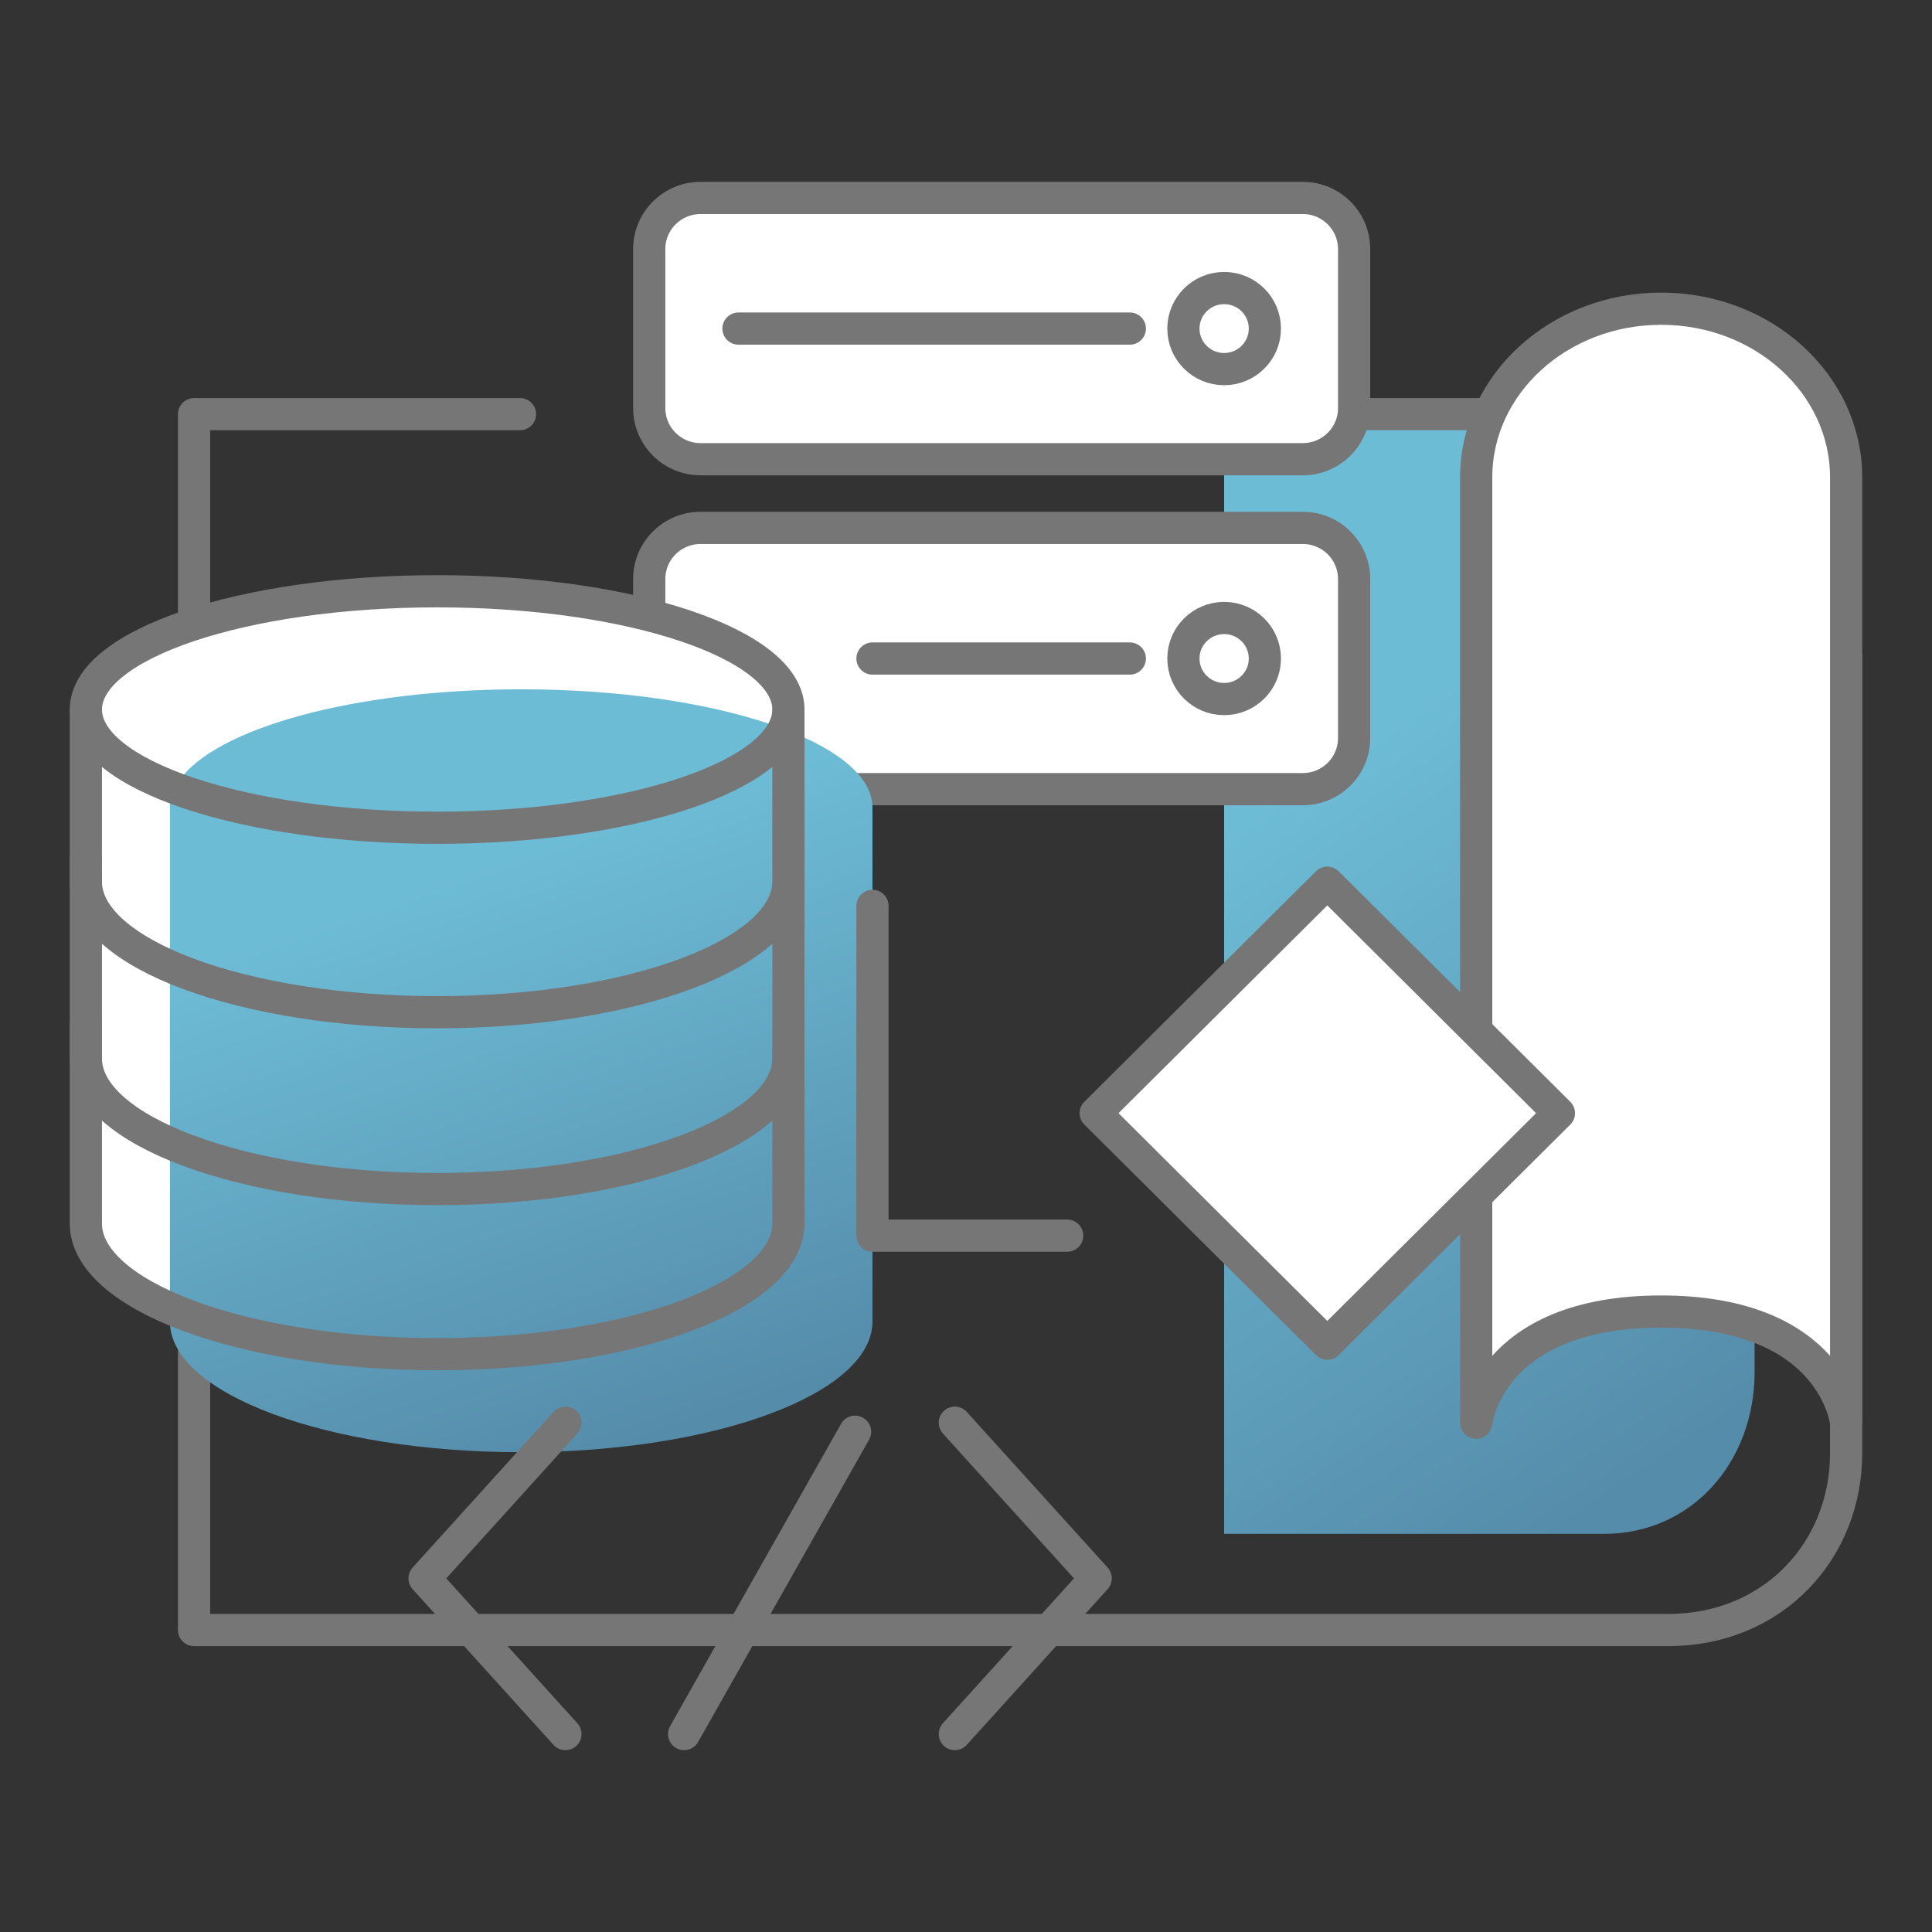
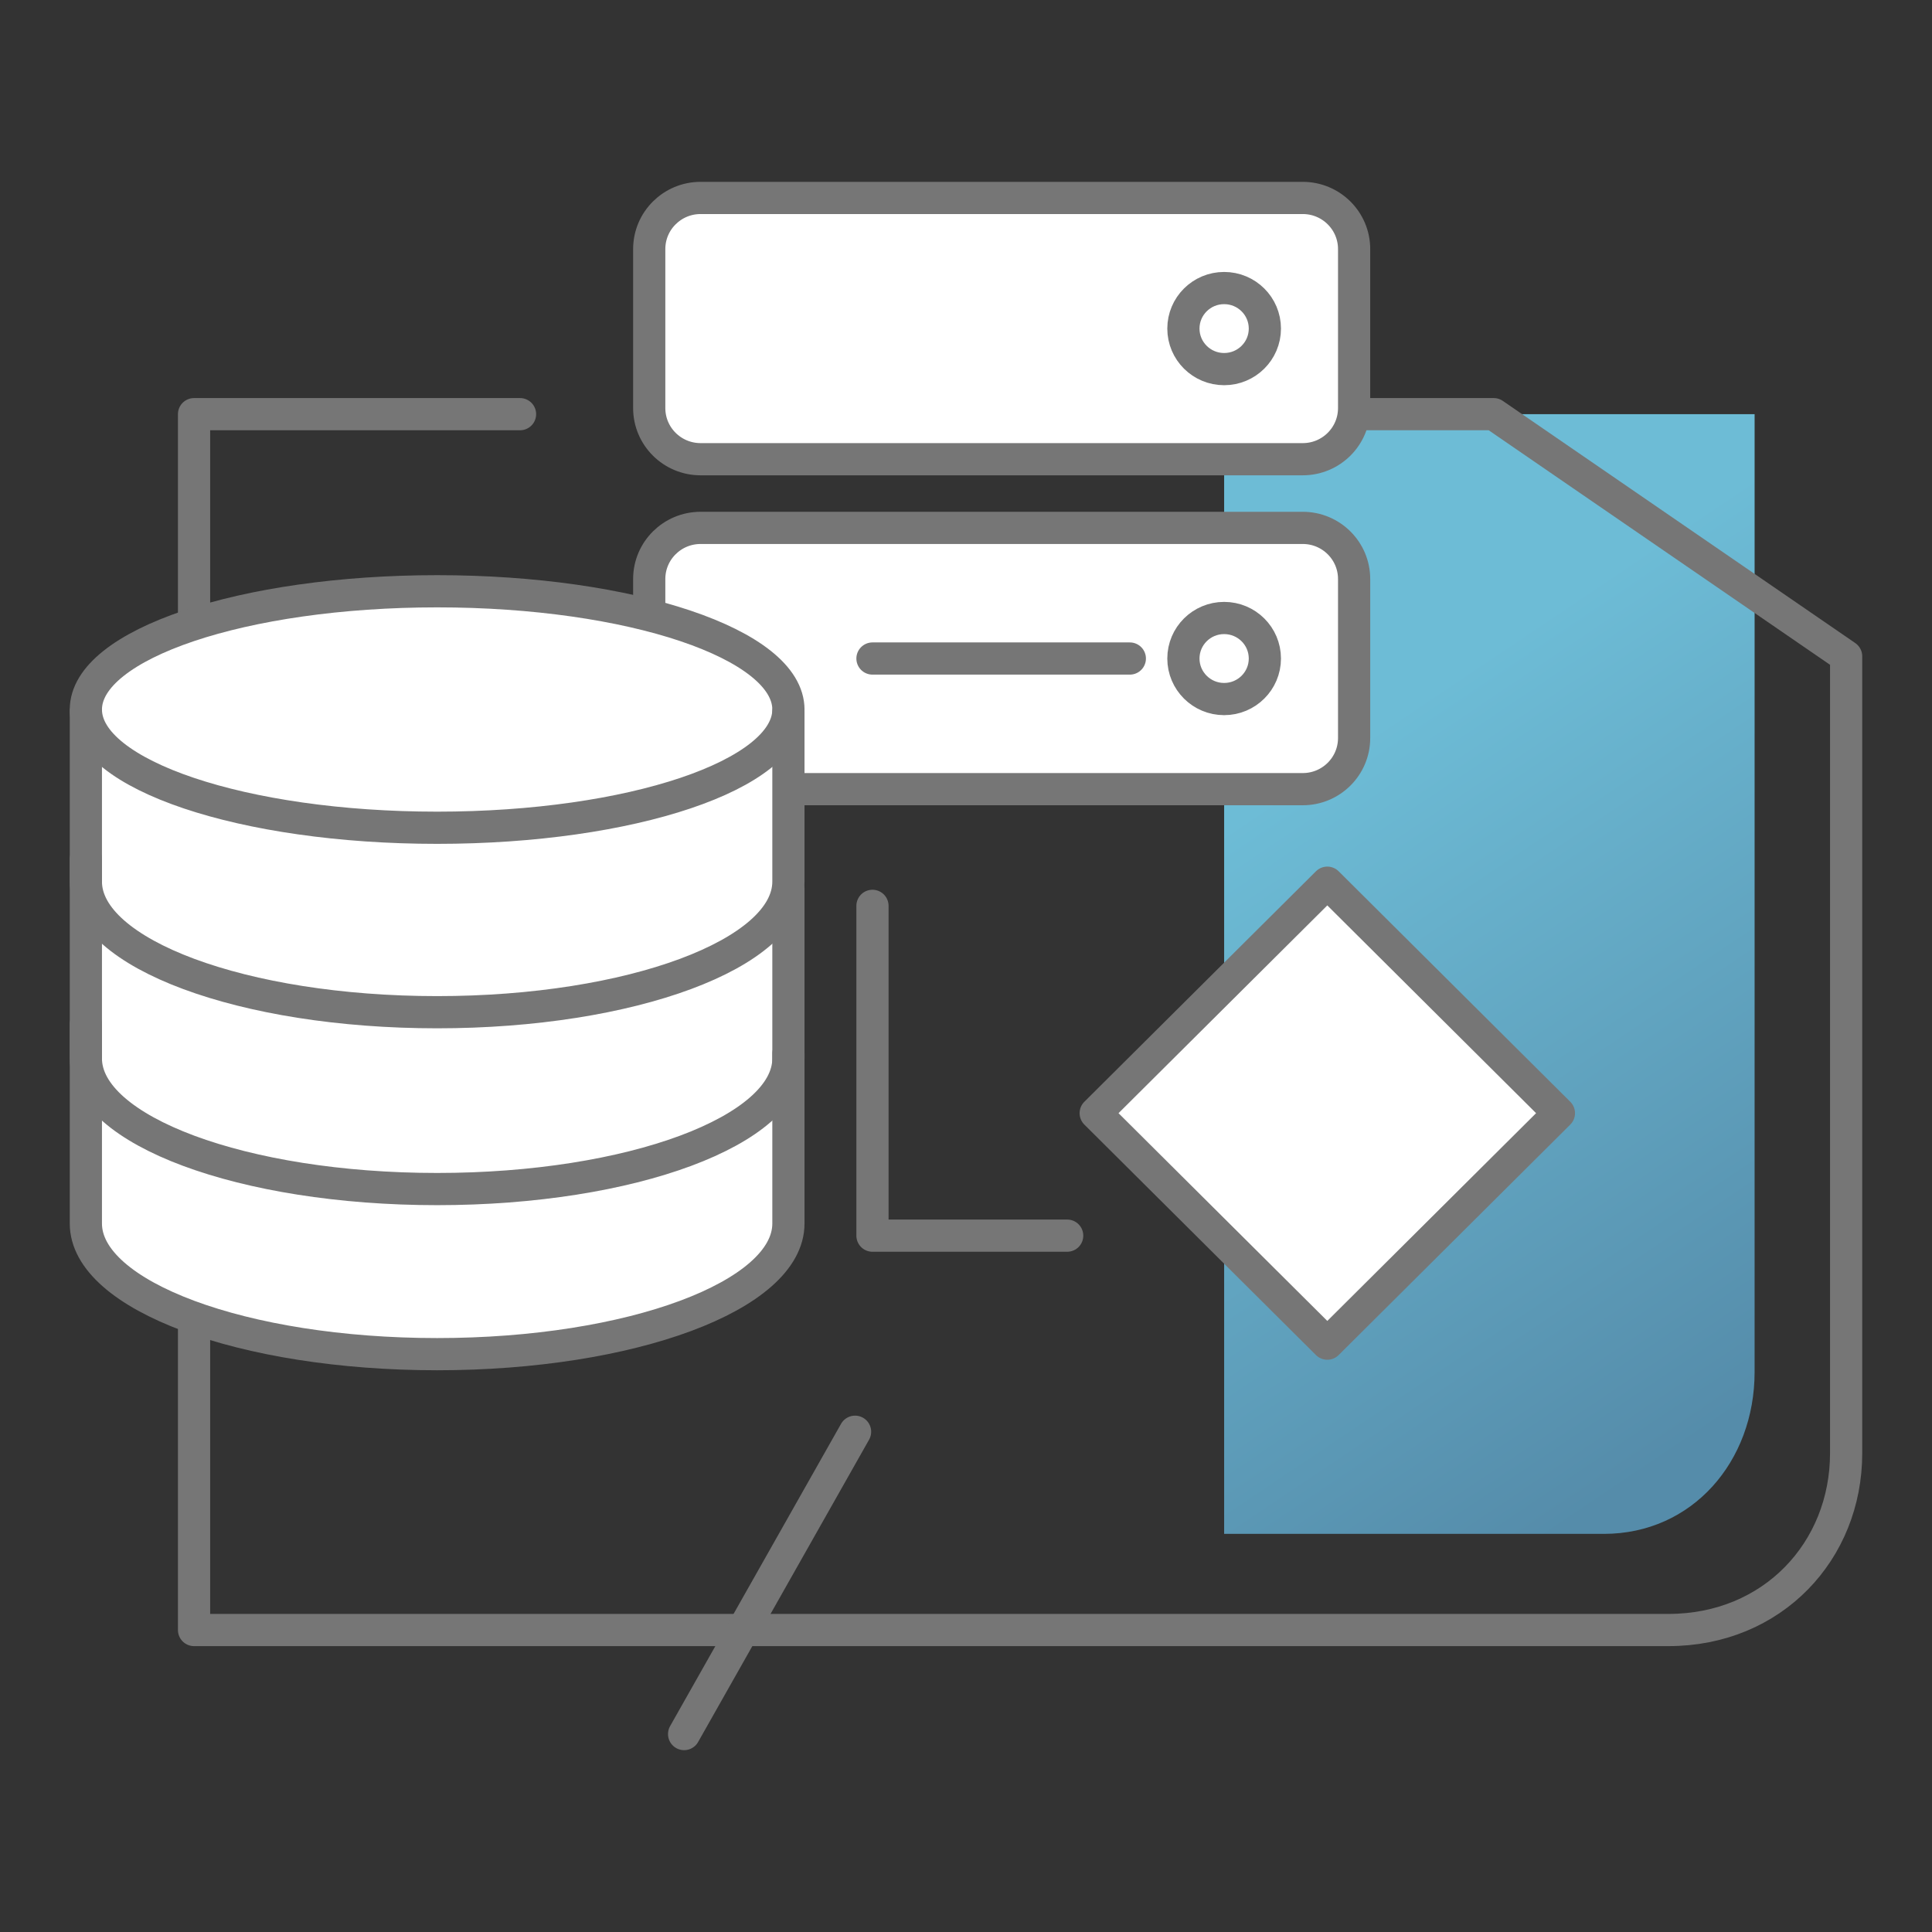
<svg xmlns="http://www.w3.org/2000/svg" width="180" height="180" viewBox="0 0 180 180" fill="none">
  <rect x="0" y="0" width="180" height="180" fill="#333333" stroke="none" />
  <path d="M163.473 38.587H114.05V142.908H149.425C157.669 142.908 163.472 136.162 163.472 127.831L163.473 38.587Z" fill="url(#paint0_linear_32_641)" />
  <path d="M115.766 38.587H139.164L172 61.148V135.388C172 144.492 165.16 151.865 155.443 151.865H18.079V38.587H48.45" stroke="#767676" stroke-width="3" stroke-linecap="round" stroke-linejoin="round" />
  <path d="M121.374 49.182H65.273C62.63 49.182 60.487 51.314 60.487 53.944V68.761C60.487 71.391 62.63 73.524 65.273 73.524H121.374C124.017 73.524 126.16 71.391 126.16 68.761V53.944C126.16 51.314 124.017 49.182 121.374 49.182Z" fill="white" stroke="#767676" stroke-width="3" stroke-linecap="round" stroke-linejoin="round" />
-   <path d="M114.05 65.129C116.146 65.129 117.845 63.438 117.845 61.353C117.845 59.267 116.146 57.577 114.05 57.577C111.954 57.577 110.255 59.267 110.255 61.353C110.255 63.438 111.954 65.129 114.05 65.129Z" fill="white" stroke="#767676" stroke-width="3" stroke-linecap="round" stroke-linejoin="round" />
+   <path d="M114.05 65.129C116.146 65.129 117.845 63.438 117.845 61.353C117.845 59.267 116.146 57.577 114.05 57.577C111.954 57.577 110.255 59.267 110.255 61.353C110.255 63.438 111.954 65.129 114.05 65.129" fill="white" stroke="#767676" stroke-width="3" stroke-linecap="round" stroke-linejoin="round" />
  <path d="M81.286 61.353H105.264" stroke="#767676" stroke-width="3" stroke-linecap="round" stroke-linejoin="round" />
  <path d="M73.455 65.124C73.455 59.038 58.807 54.108 40.727 54.108C25.21 54.108 12.23 57.739 8.858 62.622L8 62.586V113.013C8 119.736 22.648 125.184 40.727 125.184C58.807 125.184 73.455 119.736 73.455 113.013V81.805H73.407C73.431 81.588 73.455 81.384 73.455 81.167V65.328H73.443C73.443 65.256 73.455 65.196 73.455 65.124Z" fill="white" />
-   <path d="M81.286 75.237C81.286 69.152 66.639 64.221 48.559 64.221C33.041 64.221 20.061 67.853 16.689 72.736L15.831 72.7V123.127C15.831 129.85 30.479 135.298 48.559 135.298C66.639 135.298 81.286 129.85 81.286 123.127V91.918H81.238C81.262 91.702 81.286 91.497 81.286 91.281V75.442H81.274C81.274 75.37 81.286 75.309 81.286 75.237Z" fill="url(#paint1_linear_32_641)" />
  <path d="M121.374 18.442H65.273C62.63 18.442 60.487 20.574 60.487 23.205V38.021C60.487 40.651 62.63 42.784 65.273 42.784H121.374C124.017 42.784 126.16 40.651 126.16 38.021V23.205C126.16 20.574 124.017 18.442 121.374 18.442Z" fill="white" stroke="#767676" stroke-width="3" stroke-linecap="round" stroke-linejoin="round" />
-   <path d="M172 132.55C172 132.55 170.9 122.195 154.766 122.195C138.632 122.195 137.532 132.55 137.532 132.55V44.48C137.532 35.796 145.255 28.761 154.766 28.761C164.289 28.761 172 35.796 172 44.48V132.562V132.55Z" fill="white" stroke="#767676" stroke-width="3" stroke-linecap="round" stroke-linejoin="round" />
  <path d="M40.727 77.12C58.802 77.12 73.455 72.187 73.455 66.103C73.455 60.019 58.802 55.087 40.727 55.087C22.653 55.087 8 60.019 8 66.103C8 72.187 22.653 77.12 40.727 77.12Z" stroke="#767676" stroke-width="3" stroke-linecap="round" stroke-linejoin="round" />
  <path d="M73.455 66.296V82.135C73.455 88.857 58.807 94.305 40.727 94.305C22.648 94.305 8 88.857 8 82.135V66.296" stroke="#767676" stroke-width="3" stroke-linecap="round" stroke-linejoin="round" />
  <path d="M73.455 82.772V98.611C73.455 105.334 58.807 110.782 40.727 110.782C22.648 110.782 8 105.334 8 98.611V80.03" stroke="#767676" stroke-width="3" stroke-linecap="round" stroke-linejoin="round" />
  <path d="M73.455 98.154V113.993C73.455 120.716 58.807 126.164 40.727 126.164C22.648 126.164 8 120.716 8 113.993V95.412" stroke="#767676" stroke-width="3" stroke-linecap="round" stroke-linejoin="round" />
  <path d="M145.24 103.712L123.662 82.239L102.084 103.712L123.662 125.184L145.24 103.712Z" fill="white" stroke="#767676" stroke-width="3" stroke-linecap="round" stroke-linejoin="round" />
  <path d="M99.427 115.123H81.286V84.396" stroke="#767676" stroke-width="3" stroke-linecap="round" stroke-linejoin="round" />
-   <path d="M52.679 161.558L39.554 147.054L52.679 132.55" stroke="#767676" stroke-width="3" stroke-linecap="round" stroke-linejoin="round" />
-   <path d="M88.959 161.558L102.084 147.054L88.959 132.55" stroke="#767676" stroke-width="3" stroke-linecap="round" stroke-linejoin="round" />
  <path d="M79.665 133.392L63.737 161.558" stroke="#767676" stroke-width="3" stroke-linecap="round" stroke-linejoin="round" />
  <path d="M114.05 34.389C116.146 34.389 117.845 32.699 117.845 30.613C117.845 28.527 116.146 26.837 114.05 26.837C111.954 26.837 110.255 28.527 110.255 30.613C110.255 32.699 111.954 34.389 114.05 34.389Z" fill="white" stroke="#767676" stroke-width="3" stroke-linecap="round" stroke-linejoin="round" />
-   <path d="M68.802 30.613H105.264" stroke="#767676" stroke-width="3" stroke-linecap="round" stroke-linejoin="round" />
  <defs>
    <linearGradient id="paint0_linear_32_641" x1="138.761" y1="38.587" x2="189.744" y2="114.525" gradientUnits="userSpaceOnUse">
      <stop offset="0.2" stop-color="#6DBCD6" />
      <stop offset="0.986" stop-color="#558CAA" />
    </linearGradient>
    <linearGradient id="paint1_linear_32_641" x1="48.559" y1="64.221" x2="71.72" y2="131.281" gradientUnits="userSpaceOnUse">
      <stop offset="0.2" stop-color="#6DBCD6" />
      <stop offset="0.986" stop-color="#558CAA" />
    </linearGradient>
  </defs>
</svg>